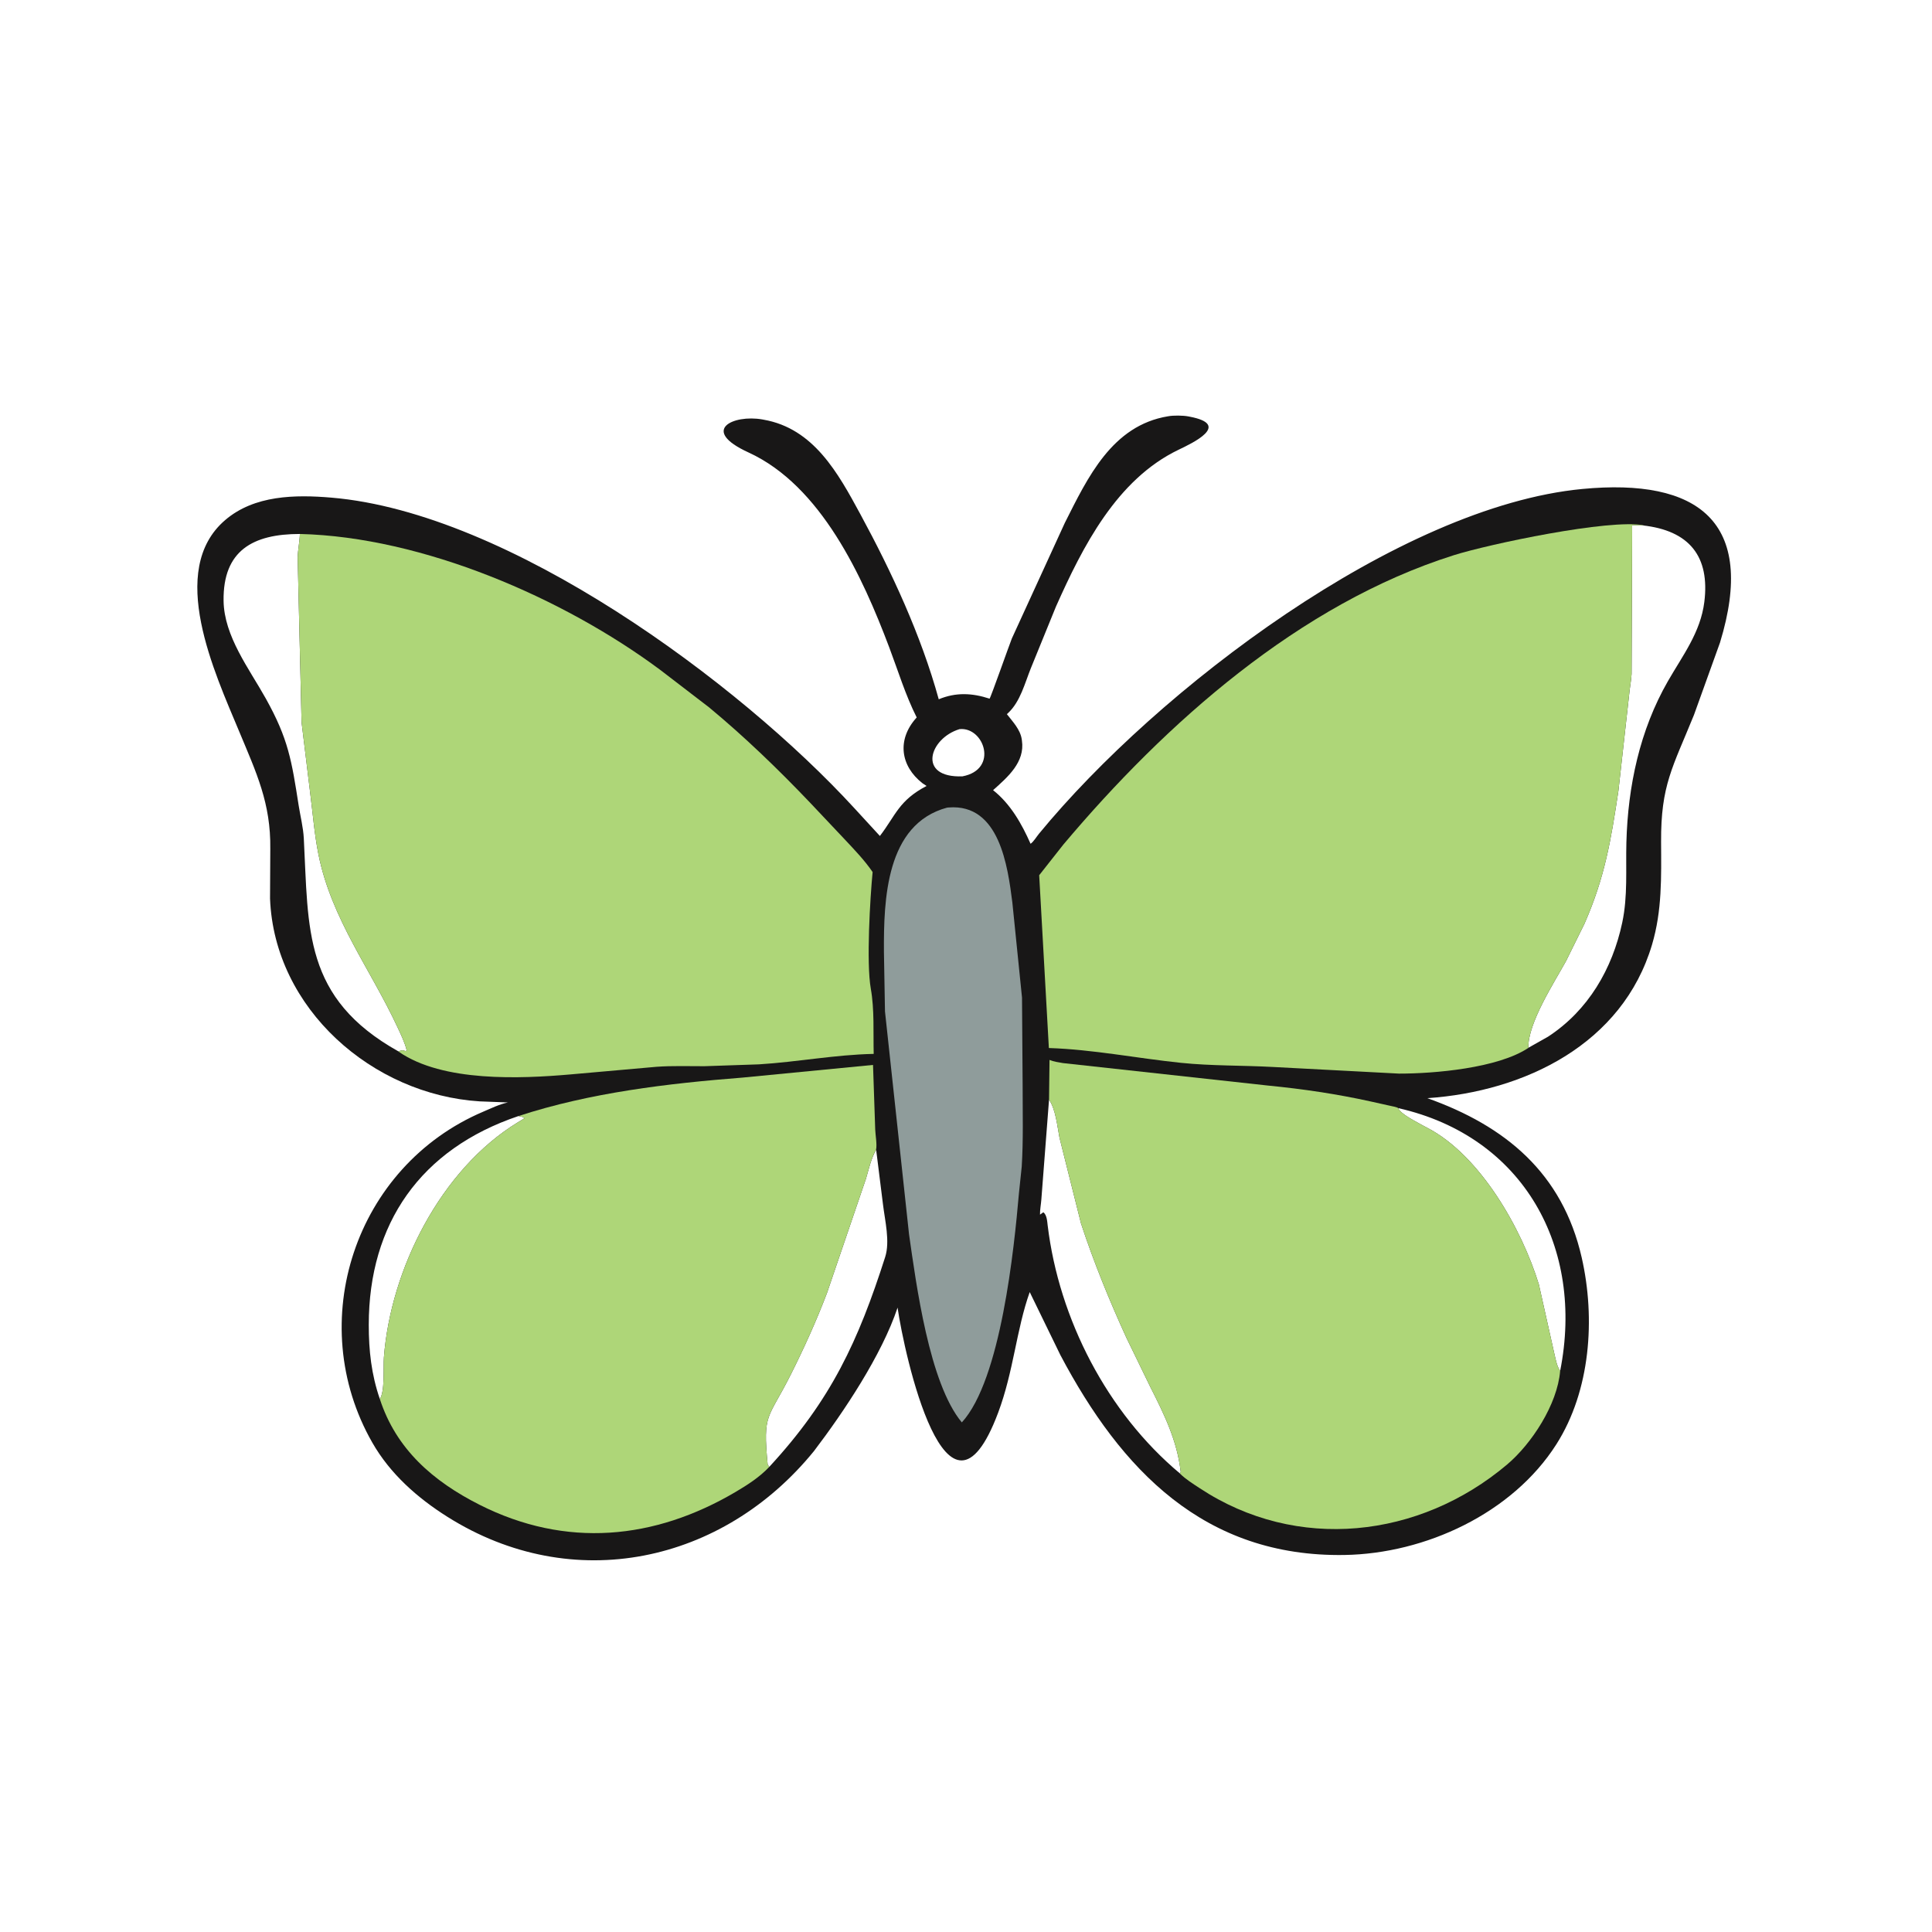
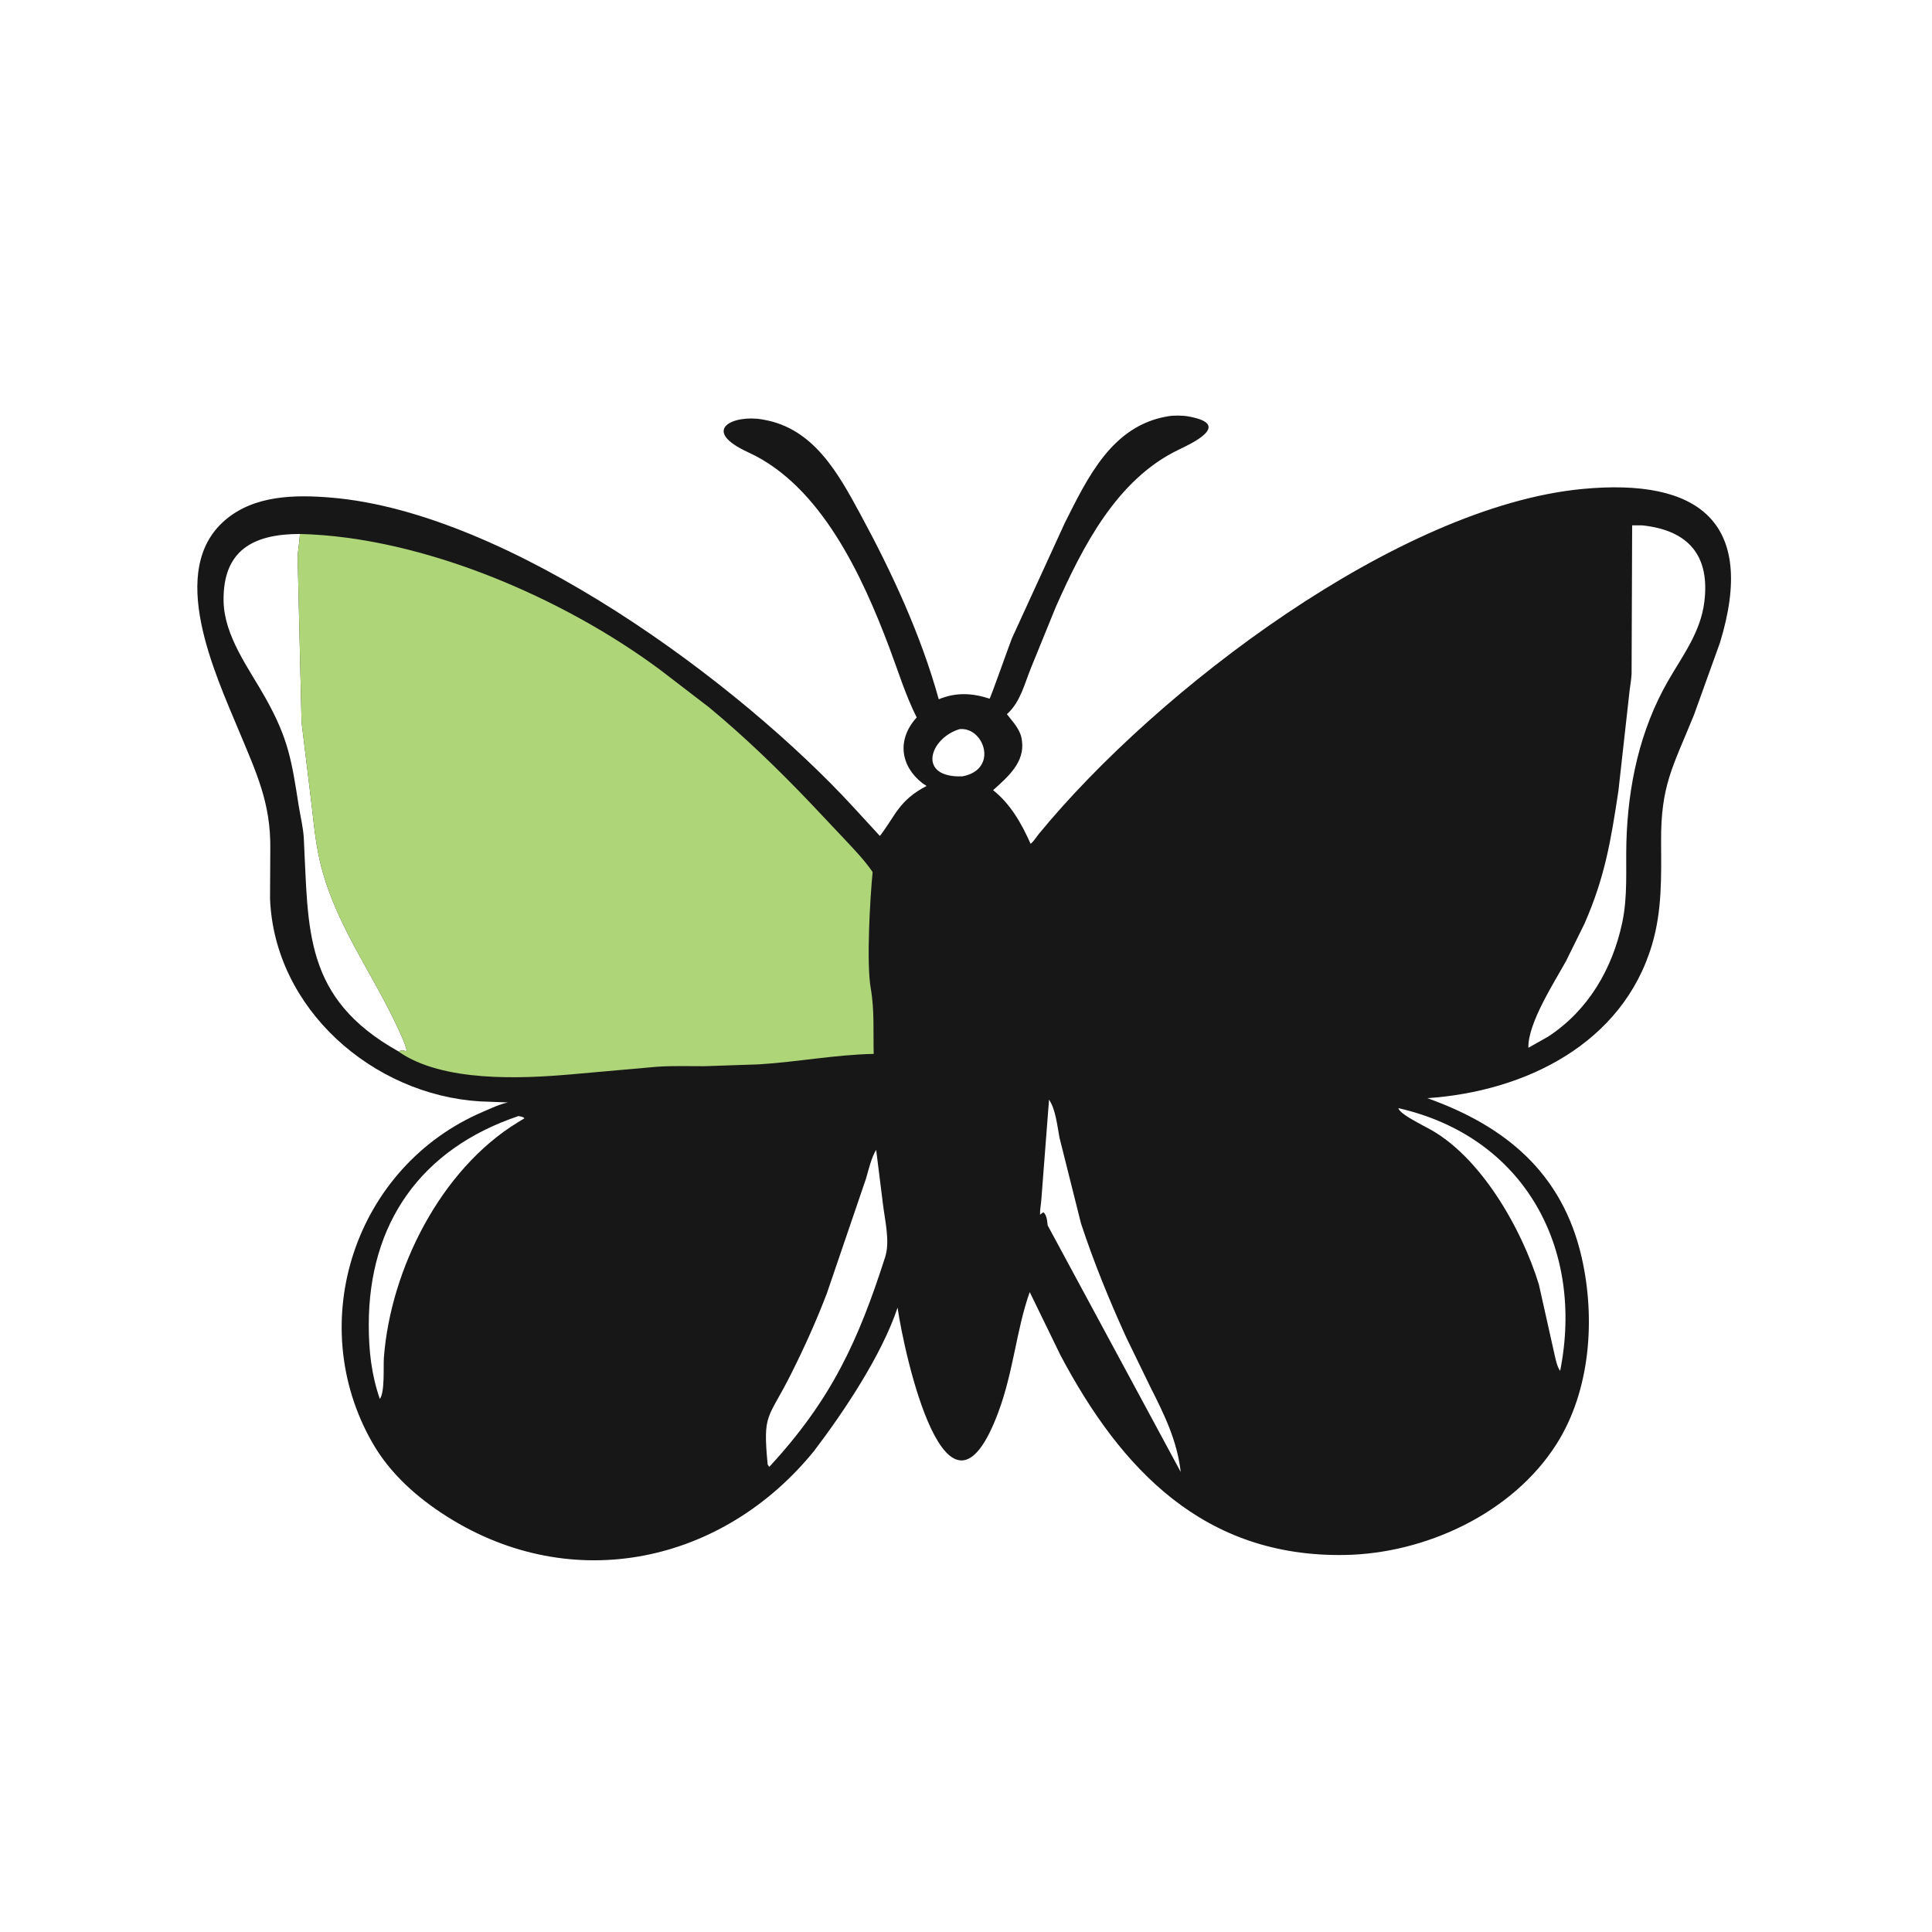
<svg xmlns="http://www.w3.org/2000/svg" version="1.1" style="display: block;" viewBox="0 0 2048 2048" width="640" height="640">
-   <path transform="translate(0,0)" fill="rgb(24,23,23)" d="M 1238.15 441.282 C 1243.91 440.197 1253.94 440.336 1259.65 441.399 L 1261 441.671 C 1305.96 450.142 1263.61 469.891 1249.35 476.739 C 1183.72 508.238 1147.65 579.539 1119.4 642.912 L 1092.79 708.223 C 1086.33 724.263 1081.6 743.621 1068.77 755.702 L 1067.33 757.034 C 1073.53 764.993 1081.51 773.269 1083.08 783.567 L 1083.28 785 C 1086.66 807.992 1068.2 823.722 1052.71 837.608 C 1071.18 852.178 1083.09 873.288 1092.45 894.453 C 1095.82 892.059 1098.64 887.11 1101.33 883.836 C 1227.46 730.369 1482.74 536.878 1677.35 518.33 C 1800.01 506.639 1862.51 552.831 1823.28 681.155 L 1795.69 757.817 C 1772.99 813.757 1760.52 832.192 1760.82 892.359 C 1761.01 929.715 1761.96 965.203 1751.21 1001.41 C 1720.01 1106.51 1616.7 1157.06 1513.05 1164.11 C 1595.44 1193.43 1656.24 1243.24 1676.67 1333.04 C 1691.37 1397.65 1686.02 1474.11 1649.82 1531 C 1603.22 1604.23 1510.9 1646.99 1425.15 1648.35 C 1276.58 1650.7 1188.41 1558.04 1124.09 1436.5 L 1091.55 1369.65 C 1077.3 1409.7 1074.5 1453.68 1058.08 1497.49 C 1003.73 1642.53 958.448 1434.78 951.465 1386.14 C 934.624 1436.59 894.613 1496.46 862.849 1538.2 C 766.435 1656.88 607.254 1691.78 474.207 1607.84 C 442.371 1587.75 413.616 1562.33 394.74 1529.35 C 321.624 1401.59 376.264 1236.21 512.367 1178.37 C 520.874 1174.76 529.337 1170.55 538.409 1168.64 L 508.581 1167.5 C 394.947 1160.43 290.736 1069.33 286.249 952.5 L 286.523 899.787 C 287.126 851.287 271.864 819.392 253.416 775.061 C 227.807 713.52 176.61 604.495 238.655 551.327 C 269.599 524.81 312.818 524.25 351.39 527.517 C 539.803 543.474 783.092 723.158 905.507 856.544 L 932.722 886.169 C 949.569 864.177 952.745 848.547 982.209 833.154 L 977.83 830.251 C 954.401 811.876 950.818 784.25 970.964 761.403 L 971.743 760.536 C 959.808 736.868 951.91 710.814 942.547 686.033 C 914.378 611.473 870.568 514.938 793.416 479.608 C 741.384 455.781 777.491 439.271 807.932 444.602 L 809.5 444.896 C 862.659 454.163 888.566 501.836 911.929 544.904 C 945.336 606.49 976.388 673.414 995.106 741.268 C 1013.26 733.705 1030.56 734.583 1048.98 740.605 C 1050.18 739.622 1069.8 683.814 1072.58 676.871 L 1128.76 554.272 C 1152.95 506.3 1178.78 451.032 1238.15 441.282 z M 1740.75 556.893 L 1730.15 556.874 L 1729.55 714.5 C 1729.12 722.053 1727.55 729.334 1726.91 736.811 L 1715.58 838.352 C 1707.65 890.801 1701.33 929.679 1679.62 979.144 L 1660.08 1018.72 C 1647.94 1040.88 1619.41 1084.6 1620.15 1110.69 L 1640.96 1098.95 C 1683.62 1071.11 1709.2 1027.06 1719.64 977.985 C 1725.62 949.872 1723.28 921.489 1724.04 893 C 1725.64 833.313 1738.23 774.018 1768.09 722.015 C 1783.74 694.782 1802.61 670.394 1806.65 638.148 C 1812.67 590.093 1791.07 562.21 1740.75 556.893 z M 422.415 1114.56 C 426.031 1113.22 426.138 1112.92 430 1114.21 L 431.132 1113.5 C 429.18 1105.26 425.128 1097.03 421.579 1089.35 C 392.958 1027.5 351.175 974.05 337.5 905.355 C 333.254 884.024 331.624 862.592 328.876 841.078 L 319.672 765.653 L 315.538 591 C 315.786 582.562 317.638 574.515 317.884 566.029 C 268.173 566.033 236.263 583.537 237.002 636.887 C 237.523 674.494 264.119 708.811 281.786 740.5 C 305.677 783.353 309.144 806.113 316.603 853.843 C 318.421 865.471 321.426 876.955 322.047 888.732 C 327.133 985.193 321.225 1057.9 422.415 1114.56 z M 1112.02 1165.7 L 1103.88 1271.37 C 1103.5 1276.74 1102.34 1282.22 1102.45 1287.57 L 1106 1285.03 C 1109.71 1287.93 1110.03 1294.41 1110.57 1298.94 C 1122.56 1398.34 1173.84 1497.58 1250.78 1561.92 L 1251.61 1560.35 C 1247.85 1527.18 1234.19 1499.42 1219.33 1470.12 L 1194.01 1418 C 1176.03 1378.64 1159.46 1338.05 1145.92 1296.94 L 1123.11 1206 C 1120.77 1193.8 1119.07 1175.87 1112.02 1165.7 z M 815.467 1554.94 C 881.283 1483.76 909.856 1421.31 938.321 1332.5 C 943.617 1315.98 938.046 1293.84 935.999 1276.72 L 928.765 1218.8 C 923.398 1227.82 920.943 1239.49 917.959 1249.5 L 876.597 1370.76 C 865.423 1400.14 852.602 1428.42 838.541 1456.5 C 814.032 1505.46 808.448 1496.96 813.756 1552.5 L 815.467 1554.94 z M 402.622 1482.94 C 408.144 1475.61 406.204 1448.79 406.948 1439 C 414.045 1345.71 467.041 1239.63 549.118 1189.6 L 555.88 1185.5 C 554.432 1183.58 551.92 1183.6 549.618 1183.06 C 445.865 1217.99 390.908 1297.07 390.908 1404.38 C 390.908 1431.75 393.661 1456.9 402.622 1482.94 z M 1482.29 1174.68 C 1483.87 1180.64 1502.67 1189.77 1508.39 1193.1 L 1512.84 1195.46 C 1569.34 1224.75 1613.35 1303.07 1631.25 1361.53 L 1648.04 1436.63 C 1649.39 1442.37 1650.51 1448.31 1653.82 1453.27 C 1679.79 1322.66 1615.34 1204.79 1482.29 1174.68 z M 1017.17 772.911 C 985.097 782.563 971.804 824.786 1020.25 822.96 C 1058.91 815.633 1043.13 770.244 1017.17 772.911 z" />
-   <path transform="translate(0,0)" fill="rgb(143,156,155)" d="M 1003.87 856.133 L 1005.59 855.958 C 1059.53 851.668 1068.24 918.388 1073.14 956.718 L 1083.38 1057.57 L 1084.04 1151.05 C 1084.02 1179.45 1084.84 1208.28 1083.08 1236.62 L 1080.07 1265.41 C 1075.06 1323.15 1061.03 1462.62 1019.58 1507.81 C 984.909 1466.29 971.21 1361.06 963.629 1308.5 L 938.12 1072.14 L 937.003 1008.85 C 936.731 953.778 938.989 873.693 1003.87 856.133 z" />
-   <path transform="translate(0,0)" fill="rgb(174,214,120)" d="M 1112.02 1165.7 L 1112.53 1123.57 C 1117.13 1125.51 1121.98 1126.01 1126.84 1126.92 L 1344.78 1150.81 C 1380.9 1154.33 1417.13 1159.69 1452.58 1167.51 L 1474.32 1172.34 C 1476.65 1172.91 1480.36 1173.38 1482.29 1174.68 C 1483.87 1180.64 1502.67 1189.77 1508.39 1193.1 L 1512.84 1195.46 C 1569.34 1224.75 1613.35 1303.07 1631.25 1361.53 L 1648.04 1436.63 C 1649.39 1442.37 1650.51 1448.31 1653.82 1453.27 C 1650.9 1488.79 1623.58 1530.53 1597.49 1552.54 C 1504.81 1630.75 1374.68 1645.59 1271.66 1577.5 C 1264.74 1572.93 1256.72 1568 1250.86 1562.11 L 1250.78 1561.92 L 1251.61 1560.35 C 1247.85 1527.18 1234.19 1499.42 1219.33 1470.12 L 1194.01 1418 C 1176.03 1378.64 1159.46 1338.05 1145.92 1296.94 L 1123.11 1206 C 1120.77 1193.8 1119.07 1175.87 1112.02 1165.7 z" />
-   <path transform="translate(0,0)" fill="rgb(174,214,120)" d="M 549.618 1183.06 C 625.422 1158.26 708.044 1148.47 787.095 1142.3 L 925.44 1128.87 L 927.771 1197.45 C 927.987 1203.33 929.891 1213.44 928.637 1218.8 C 923.398 1227.82 920.943 1239.49 917.959 1249.5 L 876.597 1370.76 C 865.423 1400.14 852.602 1428.42 838.541 1456.5 C 814.032 1505.46 808.448 1496.96 813.756 1552.5 L 815.467 1554.94 C 805.332 1565.75 792.462 1574.02 779.771 1581.51 C 693.816 1632.2 599.974 1641.44 508.264 1595.08 C 459.008 1570.18 419.888 1536.16 402.622 1482.94 C 408.144 1475.61 406.204 1448.79 406.948 1439 C 414.045 1345.71 467.041 1239.63 549.118 1189.6 L 555.88 1185.5 C 554.432 1183.58 551.92 1183.6 549.618 1183.06 z" />
+   <path transform="translate(0,0)" fill="rgb(24,23,23)" d="M 1238.15 441.282 C 1243.91 440.197 1253.94 440.336 1259.65 441.399 L 1261 441.671 C 1305.96 450.142 1263.61 469.891 1249.35 476.739 C 1183.72 508.238 1147.65 579.539 1119.4 642.912 L 1092.79 708.223 C 1086.33 724.263 1081.6 743.621 1068.77 755.702 L 1067.33 757.034 C 1073.53 764.993 1081.51 773.269 1083.08 783.567 L 1083.28 785 C 1086.66 807.992 1068.2 823.722 1052.71 837.608 C 1071.18 852.178 1083.09 873.288 1092.45 894.453 C 1095.82 892.059 1098.64 887.11 1101.33 883.836 C 1227.46 730.369 1482.74 536.878 1677.35 518.33 C 1800.01 506.639 1862.51 552.831 1823.28 681.155 L 1795.69 757.817 C 1772.99 813.757 1760.52 832.192 1760.82 892.359 C 1761.01 929.715 1761.96 965.203 1751.21 1001.41 C 1720.01 1106.51 1616.7 1157.06 1513.05 1164.11 C 1595.44 1193.43 1656.24 1243.24 1676.67 1333.04 C 1691.37 1397.65 1686.02 1474.11 1649.82 1531 C 1603.22 1604.23 1510.9 1646.99 1425.15 1648.35 C 1276.58 1650.7 1188.41 1558.04 1124.09 1436.5 L 1091.55 1369.65 C 1077.3 1409.7 1074.5 1453.68 1058.08 1497.49 C 1003.73 1642.53 958.448 1434.78 951.465 1386.14 C 934.624 1436.59 894.613 1496.46 862.849 1538.2 C 766.435 1656.88 607.254 1691.78 474.207 1607.84 C 442.371 1587.75 413.616 1562.33 394.74 1529.35 C 321.624 1401.59 376.264 1236.21 512.367 1178.37 C 520.874 1174.76 529.337 1170.55 538.409 1168.64 L 508.581 1167.5 C 394.947 1160.43 290.736 1069.33 286.249 952.5 L 286.523 899.787 C 287.126 851.287 271.864 819.392 253.416 775.061 C 227.807 713.52 176.61 604.495 238.655 551.327 C 269.599 524.81 312.818 524.25 351.39 527.517 C 539.803 543.474 783.092 723.158 905.507 856.544 L 932.722 886.169 C 949.569 864.177 952.745 848.547 982.209 833.154 L 977.83 830.251 C 954.401 811.876 950.818 784.25 970.964 761.403 L 971.743 760.536 C 959.808 736.868 951.91 710.814 942.547 686.033 C 914.378 611.473 870.568 514.938 793.416 479.608 C 741.384 455.781 777.491 439.271 807.932 444.602 L 809.5 444.896 C 862.659 454.163 888.566 501.836 911.929 544.904 C 945.336 606.49 976.388 673.414 995.106 741.268 C 1013.26 733.705 1030.56 734.583 1048.98 740.605 C 1050.18 739.622 1069.8 683.814 1072.58 676.871 L 1128.76 554.272 C 1152.95 506.3 1178.78 451.032 1238.15 441.282 z M 1740.75 556.893 L 1730.15 556.874 L 1729.55 714.5 C 1729.12 722.053 1727.55 729.334 1726.91 736.811 L 1715.58 838.352 C 1707.65 890.801 1701.33 929.679 1679.62 979.144 L 1660.08 1018.72 C 1647.94 1040.88 1619.41 1084.6 1620.15 1110.69 L 1640.96 1098.95 C 1683.62 1071.11 1709.2 1027.06 1719.64 977.985 C 1725.62 949.872 1723.28 921.489 1724.04 893 C 1725.64 833.313 1738.23 774.018 1768.09 722.015 C 1783.74 694.782 1802.61 670.394 1806.65 638.148 C 1812.67 590.093 1791.07 562.21 1740.75 556.893 z M 422.415 1114.56 C 426.031 1113.22 426.138 1112.92 430 1114.21 L 431.132 1113.5 C 429.18 1105.26 425.128 1097.03 421.579 1089.35 C 392.958 1027.5 351.175 974.05 337.5 905.355 C 333.254 884.024 331.624 862.592 328.876 841.078 L 319.672 765.653 L 315.538 591 C 315.786 582.562 317.638 574.515 317.884 566.029 C 268.173 566.033 236.263 583.537 237.002 636.887 C 237.523 674.494 264.119 708.811 281.786 740.5 C 305.677 783.353 309.144 806.113 316.603 853.843 C 318.421 865.471 321.426 876.955 322.047 888.732 C 327.133 985.193 321.225 1057.9 422.415 1114.56 z M 1112.02 1165.7 L 1103.88 1271.37 C 1103.5 1276.74 1102.34 1282.22 1102.45 1287.57 L 1106 1285.03 C 1109.71 1287.93 1110.03 1294.41 1110.57 1298.94 L 1251.61 1560.35 C 1247.85 1527.18 1234.19 1499.42 1219.33 1470.12 L 1194.01 1418 C 1176.03 1378.64 1159.46 1338.05 1145.92 1296.94 L 1123.11 1206 C 1120.77 1193.8 1119.07 1175.87 1112.02 1165.7 z M 815.467 1554.94 C 881.283 1483.76 909.856 1421.31 938.321 1332.5 C 943.617 1315.98 938.046 1293.84 935.999 1276.72 L 928.765 1218.8 C 923.398 1227.82 920.943 1239.49 917.959 1249.5 L 876.597 1370.76 C 865.423 1400.14 852.602 1428.42 838.541 1456.5 C 814.032 1505.46 808.448 1496.96 813.756 1552.5 L 815.467 1554.94 z M 402.622 1482.94 C 408.144 1475.61 406.204 1448.79 406.948 1439 C 414.045 1345.71 467.041 1239.63 549.118 1189.6 L 555.88 1185.5 C 554.432 1183.58 551.92 1183.6 549.618 1183.06 C 445.865 1217.99 390.908 1297.07 390.908 1404.38 C 390.908 1431.75 393.661 1456.9 402.622 1482.94 z M 1482.29 1174.68 C 1483.87 1180.64 1502.67 1189.77 1508.39 1193.1 L 1512.84 1195.46 C 1569.34 1224.75 1613.35 1303.07 1631.25 1361.53 L 1648.04 1436.63 C 1649.39 1442.37 1650.51 1448.31 1653.82 1453.27 C 1679.79 1322.66 1615.34 1204.79 1482.29 1174.68 z M 1017.17 772.911 C 985.097 782.563 971.804 824.786 1020.25 822.96 C 1058.91 815.633 1043.13 770.244 1017.17 772.911 z" />
  <path transform="translate(0,0)" fill="rgb(174,214,120)" d="M 317.884 566.029 C 448.022 569.183 597.314 633.886 699.679 709.969 L 751.652 749.838 C 789.219 780.95 824.968 815.457 858.619 850.772 L 895.643 889.998 C 905.971 901.034 916.455 911.898 925.01 924.406 C 922.373 951.692 918.199 1020.59 923.108 1048.17 C 927.024 1070.17 925.602 1094.75 926.157 1117.17 C 885.094 1118.01 845.323 1125.77 804.5 1128.26 L 746.674 1130.22 C 729.938 1130.27 712.804 1129.63 696.122 1130.83 L 605.041 1138.9 C 551.9 1143.55 469.459 1147.22 422.842 1114.99 L 422.415 1114.56 C 426.031 1113.22 426.138 1112.92 430 1114.21 L 431.132 1113.5 C 429.18 1105.26 425.128 1097.03 421.579 1089.35 C 392.958 1027.5 351.175 974.05 337.5 905.355 C 333.254 884.024 331.624 862.592 328.876 841.078 L 319.672 765.653 L 315.538 591 C 315.786 582.562 317.638 574.515 317.884 566.029 z" />
-   <path transform="translate(0,0)" fill="rgb(174,214,120)" d="M 1620.15 1110.69 L 1620.05 1110.88 C 1587.58 1132.42 1520.14 1138.11 1483.09 1138.07 L 1349.27 1131.03 C 1316.84 1129.25 1284.31 1129.99 1251.93 1126.65 C 1205.19 1121.83 1158.85 1112.49 1111.84 1110.95 L 1101.58 927.771 L 1127.23 895.243 C 1235.7 766.396 1377.39 640.296 1541.01 588.563 C 1577.71 576.962 1706.14 549.666 1743.11 556.893 L 1730.15 556.874 L 1729.55 714.5 C 1729.12 722.053 1727.55 729.334 1726.91 736.811 L 1715.58 838.352 C 1707.65 890.801 1701.33 929.679 1679.62 979.144 L 1660.08 1018.72 C 1647.94 1040.88 1619.41 1084.6 1620.15 1110.69 z" />
</svg>